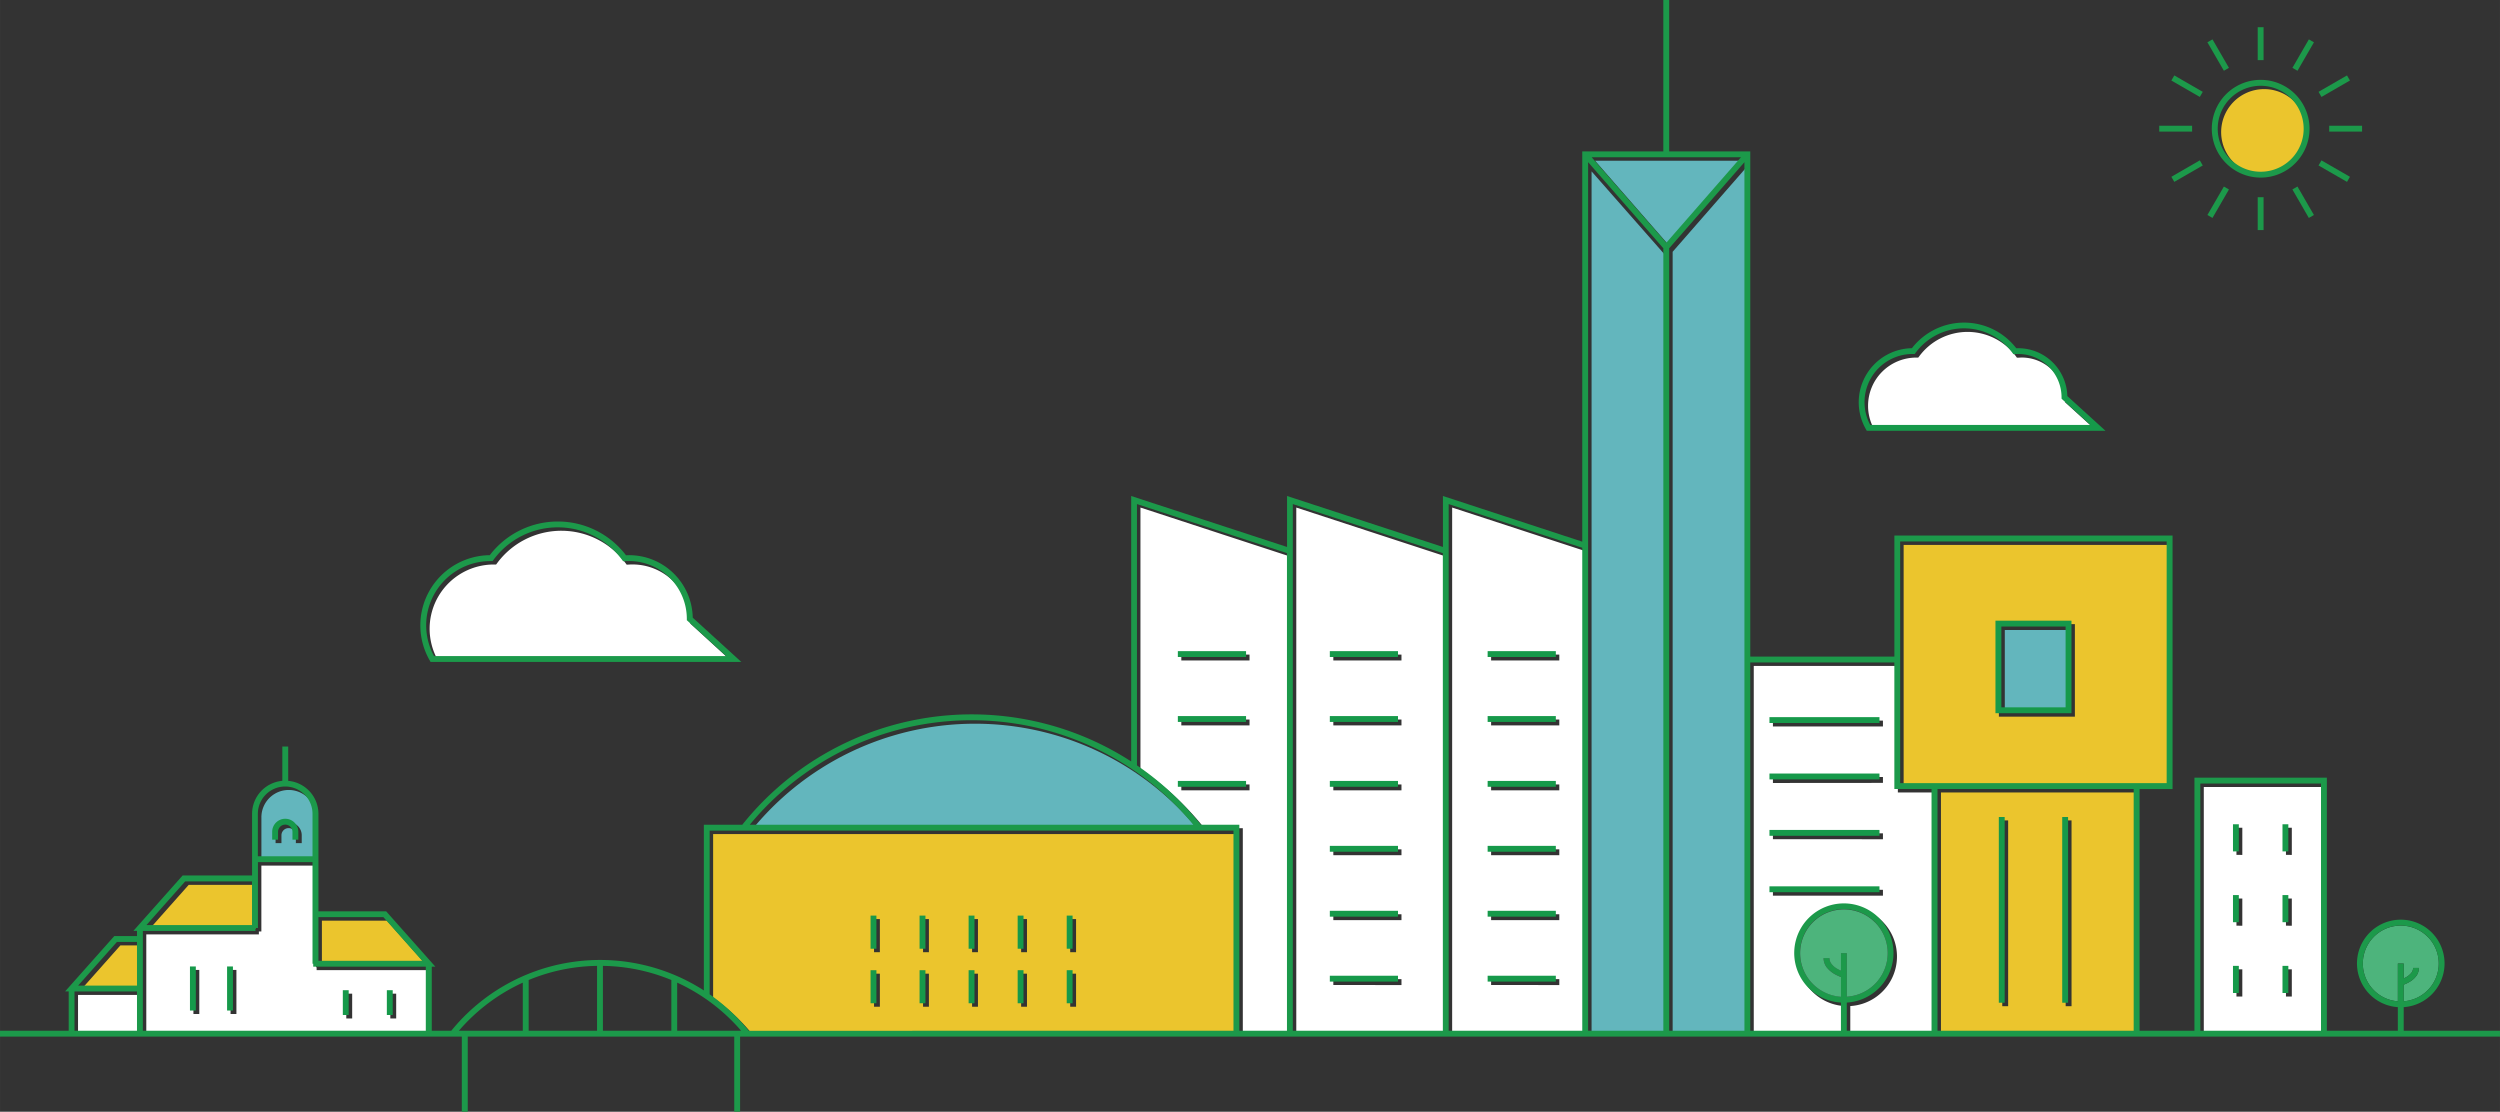
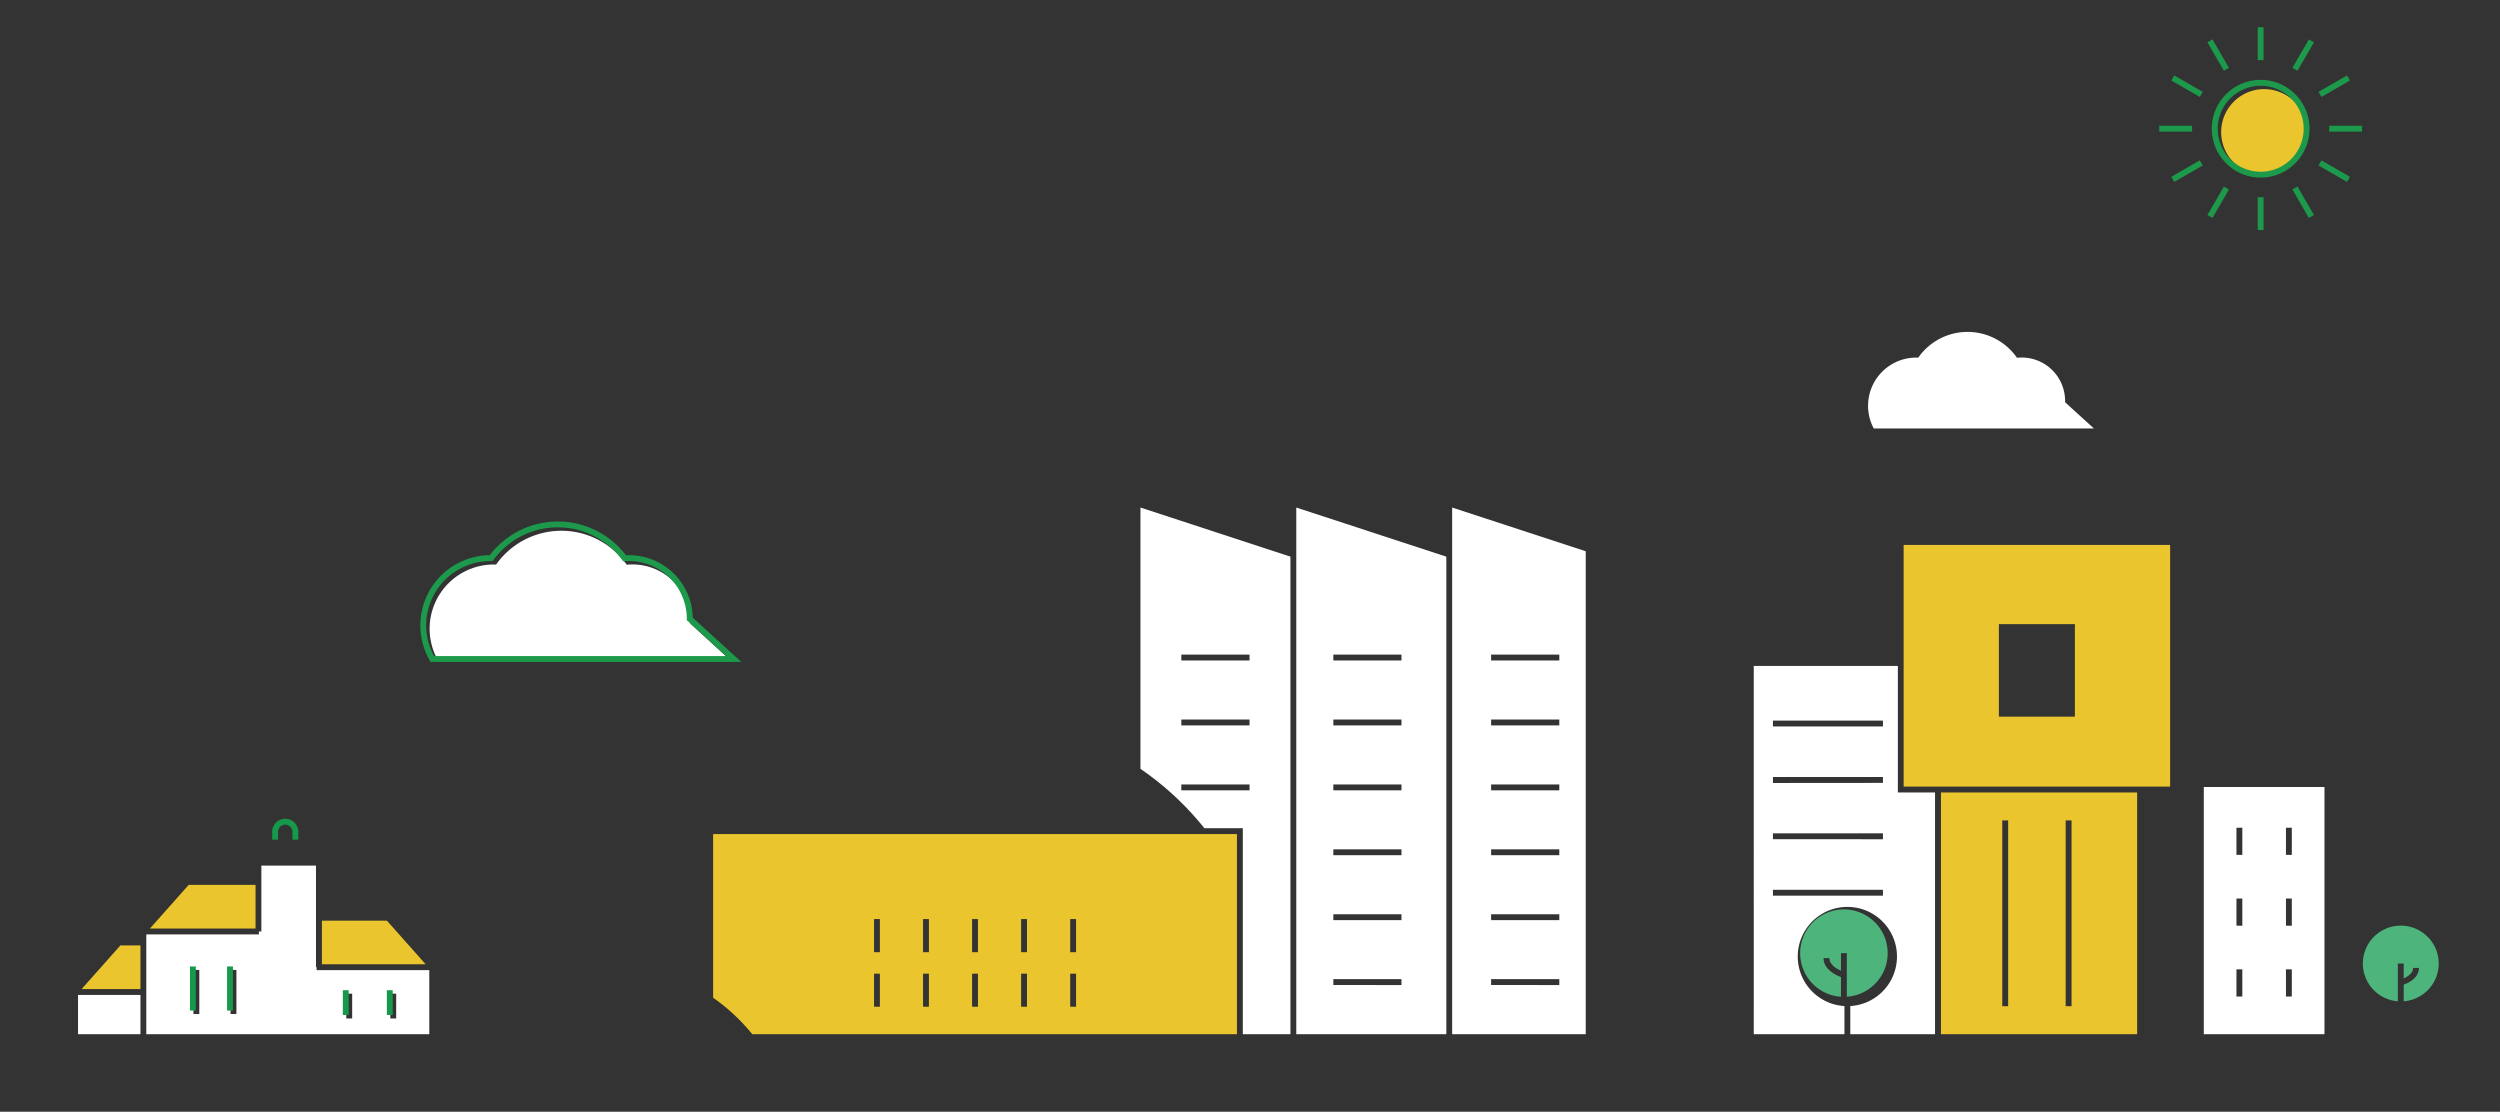
<svg xmlns="http://www.w3.org/2000/svg" width="1920" height="853.833" viewBox="0 0 1440 640.38">
  <rect x="0" y="0" width="1440" height="640.38" fill="#333333" stroke="none" />
  <defs>
    <style>.cls-1{fill:#63b6bd}.cls-2{fill:#4db47c}.cls-3{fill:#fff}.cls-4{fill:#ebc52d}.cls-5{fill:#16994a}.cls-6{fill:#1c994a}</style>
  </defs>
  <g id="レイヤー_2" data-name="レイヤー 2">
    <g id="レイヤー_1-2" data-name="レイヤー 1">
-       <path class="cls-1" d="M1154.77 362.9h37.02v46.54h-37.02zM1006.79 95.42V595.7h-43.34V145.03l43.34-49.61zM1004.76 92.6l-43 49.23-42.98-49.23h85.98zM960.08 148v447.7h-43.33V98.72L960.08 148zM689.37 477.05H433.86a165.68 165.68 0 01255.51 0zM182 470.77v24.45h-31.44v-24.45a15.74 15.74 0 0131.48 0zm-8.21 14.87v-4.5a7.53 7.53 0 10-15.06 0v4.5h3.38v-4.5a4.15 4.15 0 118.3 0v4.5z" />
      <path class="cls-2" d="M1398.3 539.55a21.81 21.81 0 01-13.75 37.19v-9.57a20 20 0 003.63-1.76 12.52 12.52 0 003.43-3 7.89 7.89 0 001.7-4.86h-3.37a4.51 4.51 0 01-1 2.82 11.06 11.06 0 01-4 3l-.4.17V555h-3.38v21.76a21.83 21.83 0 1117.13-37.19z" />
      <path class="cls-3" d="M420.28 379.91H252a37 37 0 0132.53-54.75h1.23l.53-.71a46 46 0 0174.13.06l.55.75.92-.05c.82-.05 1.63-.08 2.42-.08a33.32 33.32 0 0133.35 33.34v.74l.56.51zM1206.08 246.78h-126.8a27.44 27.44 0 01-3.27-13 27.77 27.77 0 0127.79-27.81H1104.91l.54-.7a34.62 34.62 0 0155.75 0l.54.74h.92c.62 0 1.23-.07 1.84-.07a25 25 0 0125 25v.74l.54.51zM1338.9 453.31V595.7h-69.51V453.31zM1320.09 574v-15.65h-3.37V574zm0-40.77v-15.66h-3.37v15.62zm0-40.79v-15.66h-3.37v15.62zM1291.58 574v-15.65h-3.38V574zm0-40.77v-15.66h-3.38v15.62zm0-40.79v-15.66h-3.38v15.62zM1114.58 456.47V595.7h-48.81v-16.21a28.58 28.58 0 10-3.37 0v16.21h-52.23V383.6h83v72.87h21.42zm-30 59.43v-3.37h-63.37v3.37zm0-32.49V480h-63.37v3.37zm0-32.46v-3.38h-63.37V451zm0-32.49v-3.37h-63.37v3.37zM913.38 317.51V595.7h-76.94V292.35zm-15.22 249.88V564h-39.28v3.37zm0-37.39v-3.37h-39.28V530zm0-37.4v-3.38h-39.28v3.38zm0-37.38v-3.38h-39.28v3.38zm0-37.4v-3.38h-39.28v3.38zm0-37.38v-3.37h-39.28v3.37zM833.08 320.62V595.7h-86.42V292.35zm-25.83 246.77V564H768v3.37zm0-37.39v-3.37H768V530zm0-37.4v-3.38H768v3.38zm0-37.38v-3.38H768v3.38zm0-37.4v-3.38H768v3.38zm0-37.38v-3.37H768v3.37zM743.29 320.62V595.7h-27.43V477.05h-22.14a170.37 170.37 0 00-36.82-34.19V292.35zm-23.56 134.6v-3.38h-39.29v3.38zm0-37.4v-3.38h-39.29v3.38zm0-37.38v-3.37h-39.29v3.37zM44.94 573.07H80.9v22.63H44.94zM247.26 558.8v36.9h-163v-57.49h64.85v-1.69h1.43V498.6H182v58.52h.37v1.68h64.85zm-19.06 27.83v-14.27h-3.38v14.27zm-25.35 0v-14.27h-3.39v14.27zm-66.68-2.57V558.7h-3.38v25.36zm-21.38 0V558.7h-3.38v25.36z" />
      <path class="cls-4" d="M80.9 544.55v25.15H47l22.35-25.15H80.9zM147.19 509.69v25.14H86.36l22.33-25.14h38.5zM222.84 530.29l22.34 25.14h-59.77v-25.14h37.43zM712.48 480.43V595.7H433.31a111.61 111.61 0 00-22.55-21v-94.27zm-92.67 99.46v-19.06h-3.38v19.06zm0-31.42v-19.08h-3.38v19.08zm-28.27 31.42v-19.06h-3.37v19.06zm0-31.42v-19.08h-3.37v19.08zm-28.24 31.42v-19.06h-3.38v19.06zm0-31.42v-19.08h-3.38v19.08zm-28.25 31.42v-19.06h-3.38v19.06zm0-31.42v-19.08h-3.38v19.08zm-28.25 31.42v-19.06h-3.36v19.06zm0-31.42v-19.08h-3.36v19.08zM1231 456.47V595.7h-113V456.47zm-37.79 123.1v-107h-3.38v107zm-36.51 0v-107h-3.39v107zM1250 313.87v139.22h-153.5V313.87zm-54.86 98.94v-53.29h-43.78v53.29zM1321.67 58.59a24.76 24.76 0 11-17.52-7.26 24.73 24.73 0 0117.52 7.26z" />
-       <path class="cls-5" d="M1212.79 248.16h-137.5l-.48-.84a31.16 31.16 0 0126.45-46.75 38 38 0 0160.11 0h1.13a28.33 28.33 0 0128.29 27.57zm-135.51-3.38h126.8L1188 230.15l-.54-.51v-.74a25 25 0 00-25-25c-.61 0-1.22 0-1.84.07h-.92l-.54-.74a34.63 34.63 0 00-55.75-.05l-.54.71H1101.76a27.77 27.77 0 00-24.52 40.85zM1314.72 556.35h3.37v15.61h-3.37zM1314.72 515.57h3.37v15.62h-3.37zM1314.72 474.78h3.37v15.62h-3.37zM1286.2 556.35h3.37v15.61h-3.37zM1286.2 515.57h3.37v15.62h-3.37zM1286.2 474.78h3.37v15.62h-3.37zM1193.17 409.12v1.69h-43.78v-53.29h43.78zm-3.38-1.69V360.9h-37v46.53zM1187.84 470.61h3.38v106.96h-3.38zM1151.32 470.61h3.38v106.96h-3.38zM1019.21 510.53h63.37v3.37h-63.37zM1019.21 478.04h63.37v3.38h-63.37zM1019.21 445.57h63.37v3.38h-63.37zM1019.21 413.09h63.37v3.38h-63.37zM856.88 562.02h39.28v3.37h-39.28zM856.88 524.63h39.28V528h-39.28zM856.88 487.22h39.28v3.38h-39.28zM856.88 449.84h39.28v3.38h-39.28zM856.88 412.44h39.28v3.38h-39.28zM856.88 375.07h39.28v3.38h-39.28zM765.98 562.02h39.27v3.37h-39.27zM765.98 524.63h39.27V528h-39.27zM765.98 487.22h39.27v3.38h-39.27zM765.98 449.84h39.27v3.38h-39.27zM765.98 412.44h39.27v3.38h-39.27zM765.98 375.07h39.27v3.38h-39.27zM678.44 449.84h39.29v3.38h-39.29zM678.44 412.44h39.29v3.38h-39.29zM678.44 375.07h39.29v3.38h-39.29zM614.43 558.83h3.38v19.06h-3.38zM614.43 527.39h3.38v19.08h-3.38zM586.17 558.83h3.37v19.06h-3.37zM586.17 527.39h3.37v19.08h-3.37zM557.92 558.83h3.38v19.06h-3.38zM557.92 527.39h3.38v19.08h-3.38zM529.67 558.83h3.38v19.06h-3.38zM529.67 527.39h3.38v19.08h-3.38zM501.44 558.83h3.37v19.06h-3.37zM501.44 527.39h3.37v19.08h-3.37z" />
      <path class="cls-6" d="M1341.63 72.41h18.93v3.38h-18.93zM1351.88 43.44l1.69 2.93-16.39 9.46-1.7-2.93 16.4-9.46zM1353.57 101.84l-1.69 2.92-16.4-9.45 1.7-2.92 16.39 9.45z" />
      <path class="cls-6" transform="rotate(-59.98 1326.632 31.709)" d="M1317.15 30.03h18.94v3.38h-18.94z" />
      <path class="cls-6" transform="rotate(-30.02 1326.603 116.495)" d="M1324.93 107.02h3.38v18.94h-3.38z" />
      <path class="cls-6" d="M1302.15 46A28.15 28.15 0 111274 74.1a28.14 28.14 0 0128.15-28.1zm24.76 28.15a24.75 24.75 0 10-7.24 17.51 24.73 24.73 0 007.24-17.56zM1300.45 113.58h3.37v18.94h-3.37zM1300.45 15.68h3.37v18.95h-3.37zM427 381.28H248l-.47-.84a40.44 40.44 0 0134.58-60.66 49.34 49.34 0 0178.46.05c.58 0 1.15-.05 1.74-.05a36.71 36.71 0 0136.71 36zm-177-3.37h168.28l-22.11-20.16-.56-.51v-.74a33.32 33.32 0 00-33.35-33.34c-.79 0-1.6 0-2.42.08l-.92.05-.55-.75a46 46 0 00-74.13-.06l-.53.71h-1.23A37 37 0 00250 377.91zM1274.4 22.67l9.47 16.4-2.91 1.69-9.49-16.4 2.93-1.69zM1283.87 109.14l-9.47 16.39-2.93-1.69 9.49-16.39 2.91 1.69zM1268.79 52.9l-1.69 2.93-16.39-9.46 1.69-2.93 16.39 9.46zM1267.1 92.37l1.69 2.94-16.39 9.45-1.69-2.92 16.39-9.47zM1243.73 72.41h18.93v3.38h-18.93z" />
      <path class="cls-5" d="M222.82 570.36h3.38v14.27h-3.38zM197.46 570.36h3.38v14.27h-3.38zM171.83 479.14v4.5h-3.38v-4.5a4.15 4.15 0 10-8.3 0v4.5h-3.38v-4.5a7.53 7.53 0 1115.06 0zM130.79 556.7h3.38v25.36h-3.38zM109.41 556.7h3.38v25.36h-3.38z" />
-       <path class="cls-6" d="M1440 593.7v3.37H426.29v43.31h-3.37v-43.31h-153.5v43.31H266v-43.31H0v-3.37h39.56v-22.63h-2.08l28.35-31.89H78.9v-3h-2.07l28.36-31.9h40v-35.51a19.09 19.09 0 0117.42-19V430H166v19.78a19.1 19.1 0 0117.42 19v56.14h39l28.35 31.89h-2.07v36.9h11.24a110.51 110.51 0 01145.48-23.22v-95.44h22.14a169.11 169.11 0 01224-36.44V285.7l89.78 29.36V285.7l89.79 29.36V285.7l80.25 26.3V87.22h46.7V0h3.37v87.22h46.72v291h83v-69.73h160.23v146h-19V593.7h31.6V447.93h76.27V593.7h40.89v-13.58a25.22 25.22 0 113.38 0v13.58zm-35.3-38.7a21.85 21.85 0 10-23.53 21.76V555h3.38v8.53l.4-.17a11.06 11.06 0 004-3 4.51 4.51 0 001-2.82h3.37a7.89 7.89 0 01-1.7 4.86 12.52 12.52 0 01-3.43 3 20 20 0 01-3.63 1.76v9.57A21.8 21.8 0 001404.7 555zm-67.8 38.72V451.31h-69.51V593.7zM1248 451.09V311.87h-153.5v139.22H1248zm-19 142.61V454.47h-113V593.7zm-116.43 0V454.47h-21.42V381.6h-83v212.1h52.23v-16.21a28.59 28.59 0 113.37 0v16.21h48.81zm-25.28-44.7a25.23 25.23 0 10-26.89 25.1v-11.35a24.47 24.47 0 01-2.29-1 16.45 16.45 0 01-5.83-4.47 8.91 8.91 0 01-1.91-5.43h3.39a5.4 5.4 0 001.15 3.28 10.57 10.57 0 002.8 2.54 18.37 18.37 0 002.69 1.4V549h3.37v25.1a25.13 25.13 0 0023.52-25.1zm-82.5 44.69V93.42L961.45 143v450.7zm-45-453.87l43-49.23h-86zm-1.71 453.88V143l-43.33-49.6v500.3zm-46.7 0V315.51l-76.94-25.16V593.7zm-80.3 0V318.62l-86.42-28.27V593.7zm-89.79 0V318.62l-86.4-28.27v150.51a170.19 170.19 0 0136.83 34.19h22.14V593.7zm-30.81 0V478.43H408.76v94.31a111.61 111.61 0 0122.55 21zM431.86 475.05h255.51a165.68 165.68 0 00-255.51 0zM390.05 593.7h36.83a107.63 107.63 0 00-36.83-27.7zm-3.36 0v-29.21a106.83 106.83 0 00-39.42-8.14v37.35zm-42.79 0v-37.35a106.72 106.72 0 00-39.39 8.14v29.21zm-42.77 0V566a107.68 107.68 0 00-36.82 27.71zm-55.87 0v-36.9h-64.85v-1.68H180V496.6h-31.44v37.92h-1.43v1.69H82.28v57.49zm-2.08-40.27l-22.34-25.14h-37.43v25.14zM180 493.22v-24.45a15.74 15.74 0 00-31.48 0v24.45zm-34.85 39.61v-25.14h-38.5l-22.29 25.14zM78.9 593.7v-22.63h-36v22.63zm0-26v-25.15H67.35L45 567.7z" />
      <path class="cls-2" d="M1079.91 531.18a25.16 25.16 0 01-16.14 42.93V549h-3.37v10.11a18.37 18.37 0 01-2.69-1.4 10.57 10.57 0 01-2.8-2.54 5.4 5.4 0 01-1.15-3.28h-3.39a8.91 8.91 0 001.91 5.43 16.45 16.45 0 005.83 4.47 24.47 24.47 0 002.29 1v11.36a25.19 25.19 0 1119.51-42.93z" />
    </g>
  </g>
</svg>